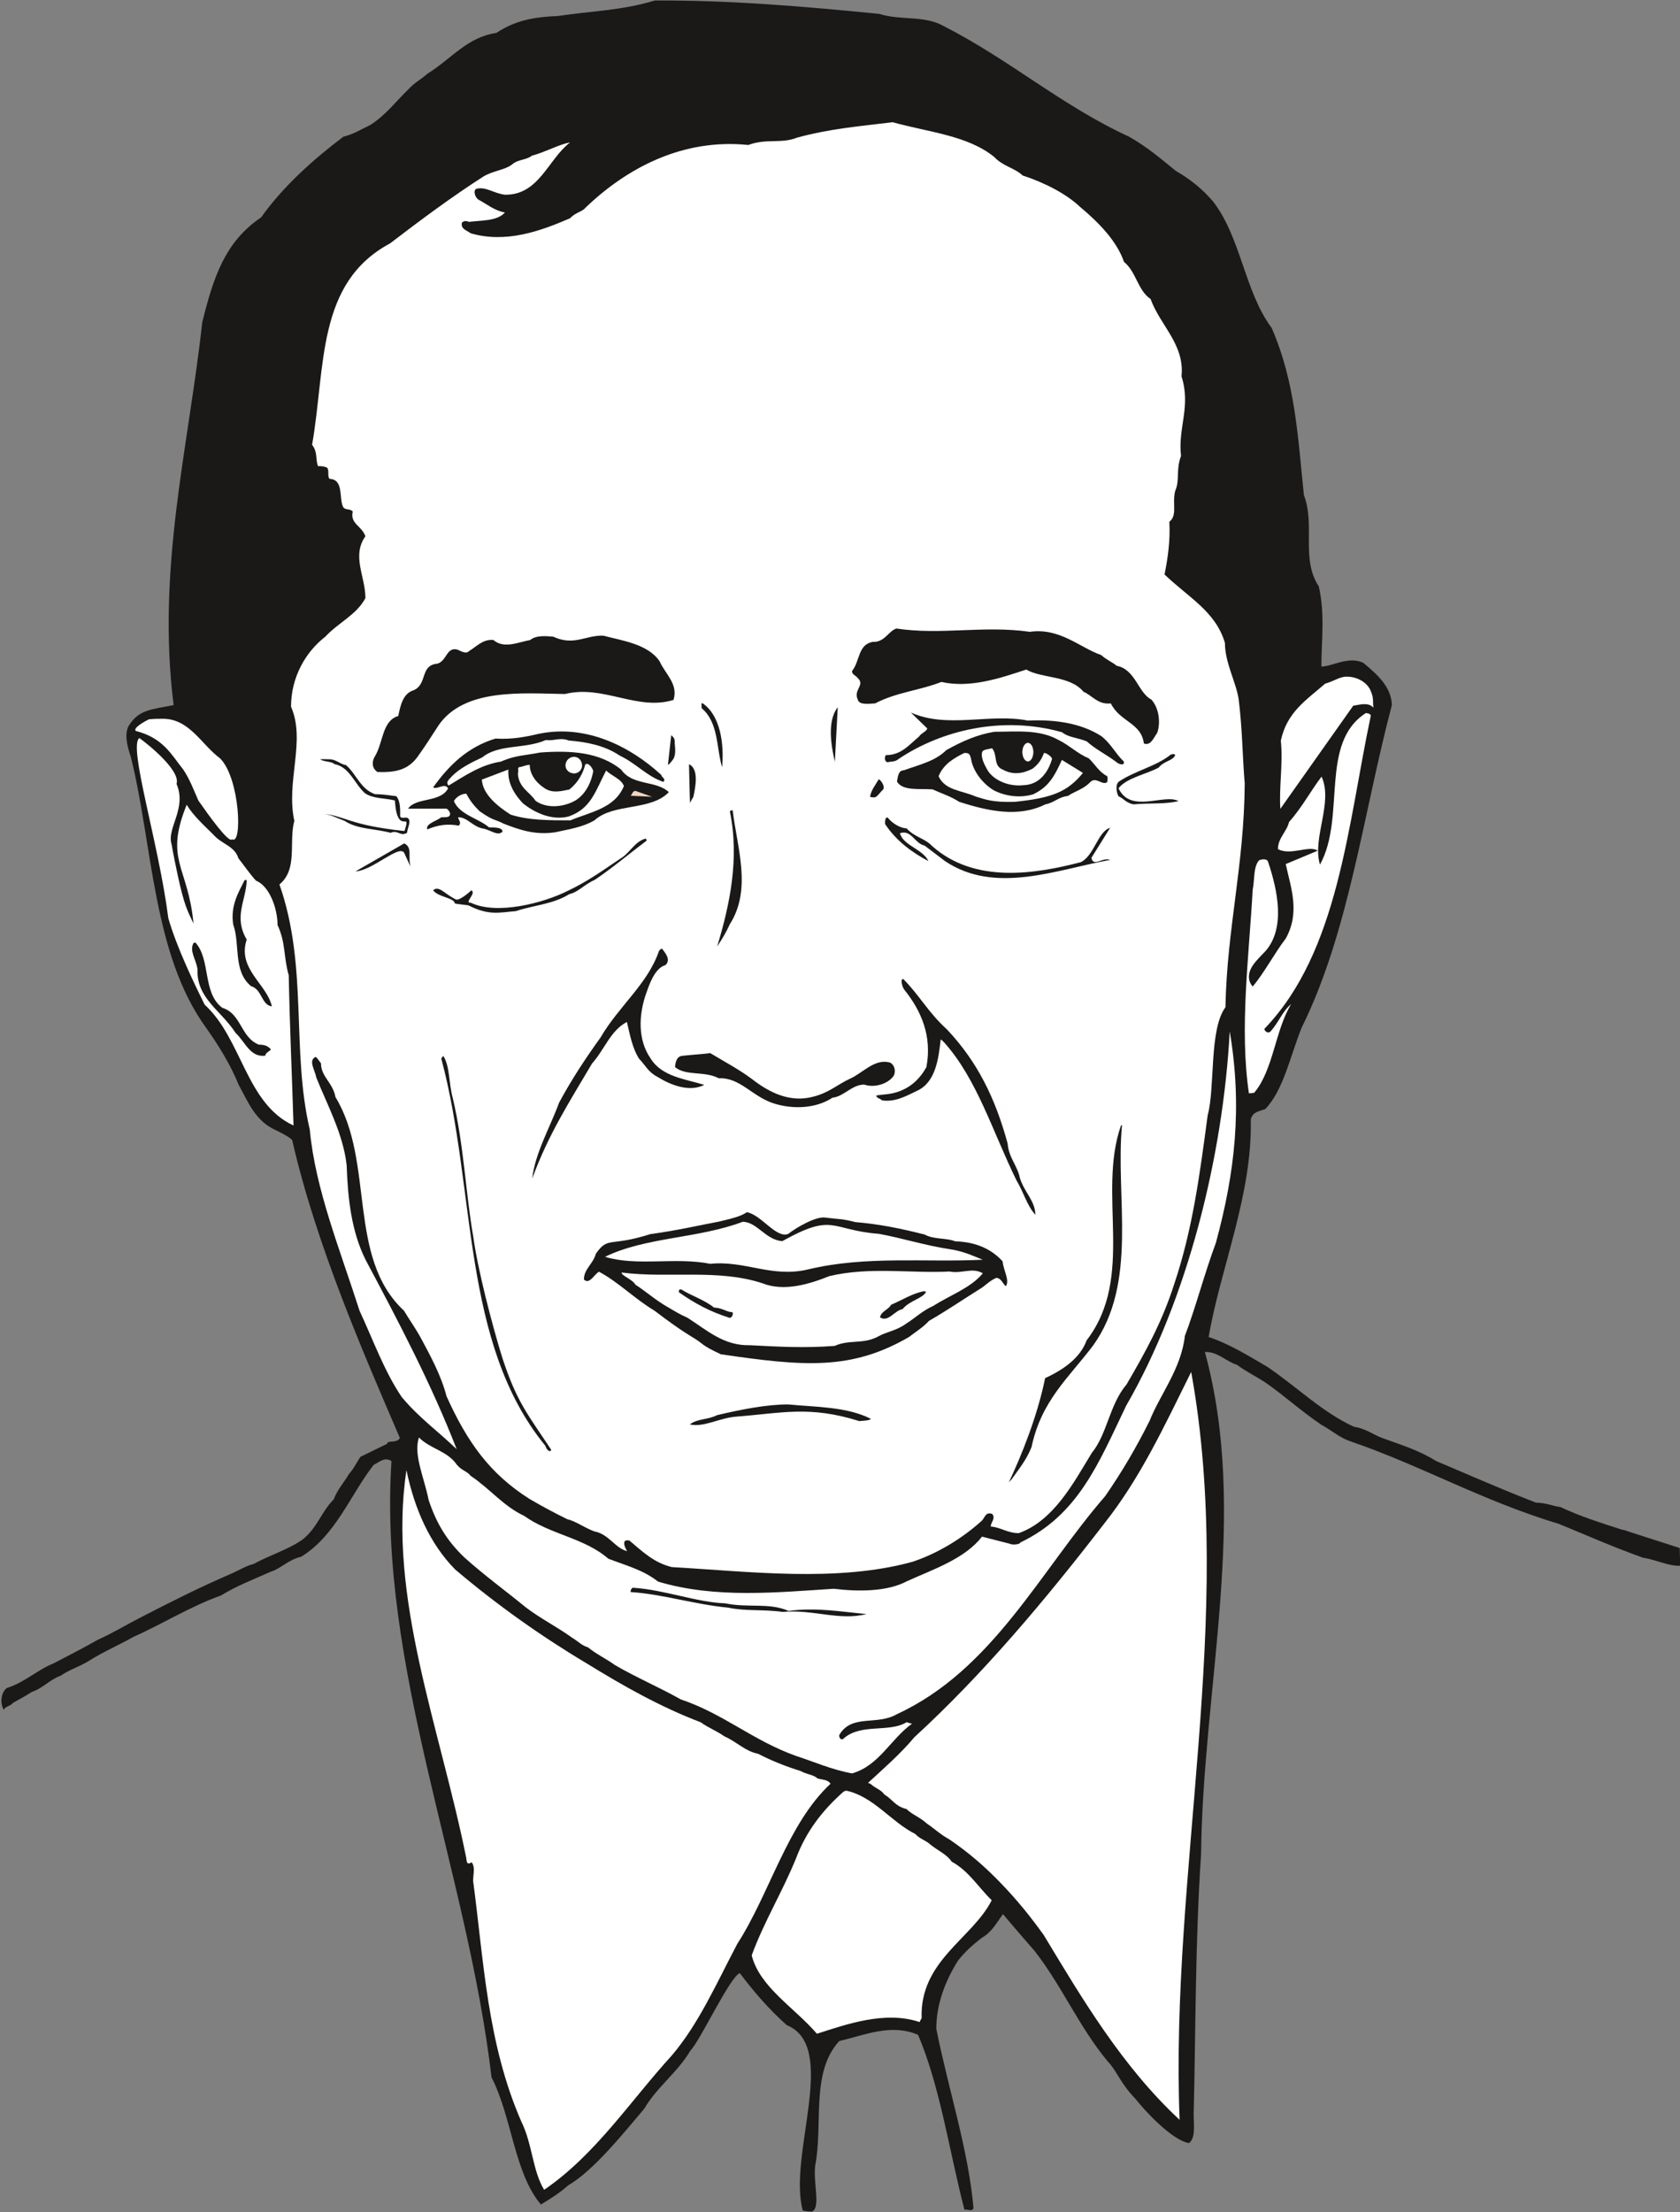
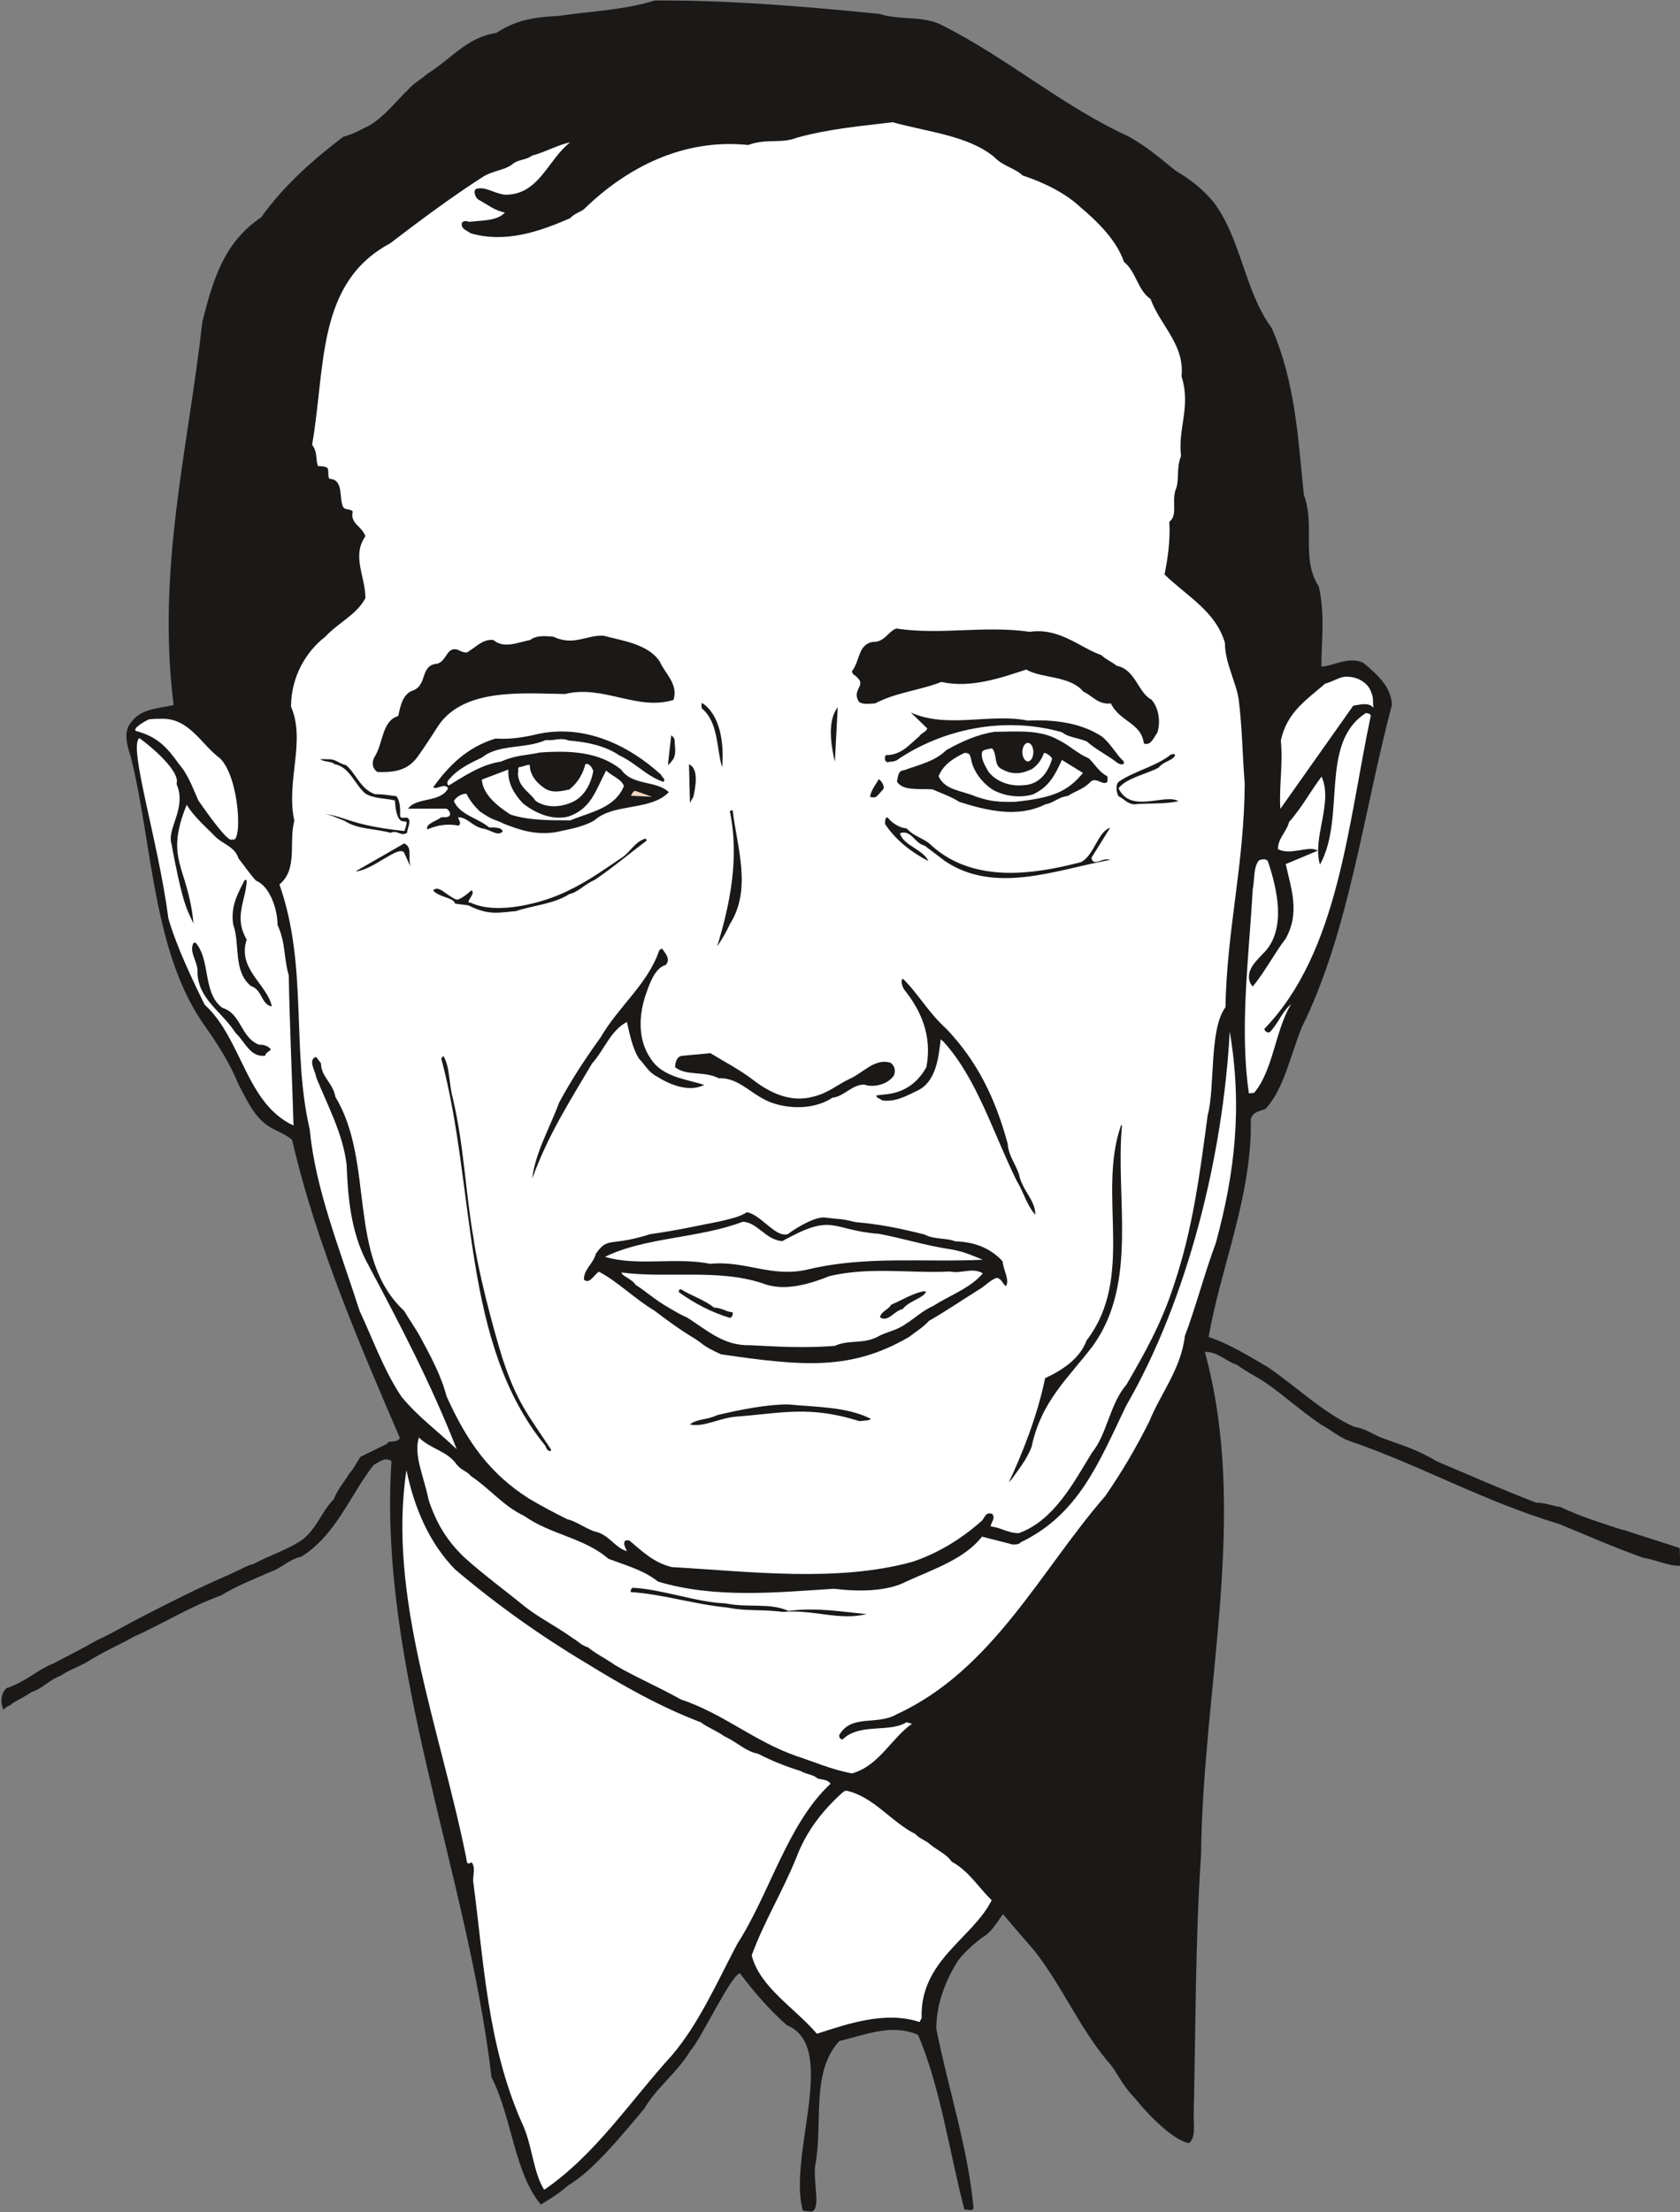
<svg xmlns="http://www.w3.org/2000/svg" xml:space="preserve" width="635.981" height="837.203" fill-rule="evenodd" stroke-linejoin="round" stroke-width="28.222" preserveAspectRatio="xMidYMid" version="1.2" viewBox="0 0 16827 22151">
  <rect x="0" y="0" width="16827" height="22151" fill="#808080" stroke="none" />
  <defs class="ClipPathGroup">
    <clipPath id="a" clipPathUnits="userSpaceOnUse">
      <path d="M0 0h16827v22151H0z" />
    </clipPath>
  </defs>
  <g class="SlideGroup">
    <g class="Slide" clip-path="url(#a)">
      <g class="Page">
        <g class="com.sun.star.drawing.ClosedBezierShape">
          <path fill="none" d="M13 5h16817v22144H13z" class="BoundingBox" />
          <path fill="#1B1918" d="M6559 5c749-4 1481 58 2248 134 218 69 447 11 645 122 663 338 1183 798 1857 1108 187 106 320 223 469 343 158 91 270 188 371 304 282 364 315 900 588 1268 241 551 264 1118 323 1674 116 305-33 637 149 914 64 275 26 551 26 803 107 0 269-107 419-38 150 124 282 246 287 424-287 1084-427 2268-904 3231-112 277-181 625-364 814-64 25-122 25-145 101 17 760-305 1494-422 2182 213 71 406 193 590 300 305 208 549 454 866 599 112 15 209 87 282 112 193 71 359 119 541 231 354 150 663 287 1001 417 97 0 181 38 242 43 203 96 411 160 619 228 21 0 49 13 49 13l528 170 5 178c-117 5-239-61-373-81-300-107-562-224-841-338-775-234-1374-582-2091-828-111-38-182-107-289-165-208-140-368-290-562-424-97-64-199-112-282-176-120-38-193-134-323-129 444 1620-20 3348-38 5029-59 887-53 1737-74 2609 0 104 21 236-48 284-135-20-373-241-536-444-155-160-180-272-277-374-289-348-455-749-729-1102-101-117-228-262-320-373-74 101-112 180-213 238-92 71-173 145-236 226-133 209-219 445-219 684 122 612 320 1204 373 1798-20 38-58 5-91 15-147-561-244-1239-465-1752-266-115-528 0-790 63-289 320-157 828-241 1252-18 181 58 422-33 455-15 0-86-5-91-13-150-556 365-1641-160-1854-188-168-336-343-470-521-97 33-402 686-493 773-127 218-338 368-465 586-193 226-503 617-759 765-92 81-178 134-275 193-266-310-292-882-495-1273-241-2065-1136-4112-1002-6172-71-43-119 10-178 38-233 297-378 706-726 920-130 30-208 122-305 150-173 78-348 144-498 238-310 110-594 290-876 414-157 89-295 145-444 239-97 61-204 92-285 150-117 43-175 124-290 163-73 48-127 73-190 111-33 38-76 31-91 69-38-64-32-170 30-219 183-58 305-182 467-246 165-86 300-155 442-236 163-74 285-150 430-224 309-160 599-305 909-439 86-38 150-79 223-97 178-96 348-144 493-246 150-122 183-272 310-401 43-107 97-160 155-257 53-58 76-117 114-170l267-130c0-40 97 0 127-58-363-846-838-1930-1079-2985-49-43-117-73-161-96-208-91-279-283-375-456-84-208-209-406-326-571-535-734-535-1837-754-2713-38-112-69-236-15-320 101-155 228-155 444-198-172-1369 148-2573 287-3835 112-450 226-803 590-1050 223-314 528-584 823-807 111-28 177-74 269-117 155-97 261-241 383-358 59-66 131-102 189-155 242-150 397-366 691-409 191-127 379-160 620-170 325-49 635-54 968-155Z" />
        </g>
        <g class="com.sun.star.drawing.ClosedBezierShape">
          <path fill="none" d="M1863 165h11238v8598H1863z" class="BoundingBox" />
          <path fill="#1B1918" d="M6632 165c872 0 1786 58 2647 198 203 38 376 127 511 223-13 28-61 5-71 38 106 82 279 107 391 209 107 48 213 124 294 177 214 155 422 252 630 384 120 43 214 107 300 167 198 97 328 272 503 364 231 144 338 368 439 620 44 209 112 392 188 536 122 181 176 412 272 610 145 605 170 1240 203 1829 199 477 183 978 112 1418-112 81-188 165-261 247-135 439 73 967-194 1330-38 8-48 8-68-10 53-287 20-599 38-881-23-531-102-1147-386-1543-58-101-150-145-213-251-49-49-173-16-183-84-5-150 129-295 38-396 73-120 73-285 68-402 54-208 5-386 38-579 6-35 59 0 82-35-66-376-23-798-211-1141-229-160-257-475-480-668-165-372-493-575-803-773-203-74-363-165-482-282-127-58-219-140-336-188-96-58-231-48-304-102-135 0-247-73-343-68-219-23-460 15-653 68-231 77-407 125-633 150-326 5-592 38-892 69-107 28-213 38-305 56-269 112-381 335-648 437-81 81-198 144-289 208-132 91-320 140-465 173-76 0-130 30-188 0 135-38 305-71 386-188-33-82-155 0-231-49 198 23 358-170 467-304 46-183 165-231 282-315 112-38 209-76 305-125 33-25 71-30 71-58-13-26-18-38-18-38-342 23-668 178-967 305-117 43-209 86-315 139-130 38-231 120-338 178-295 150-480 373-744 547-160 155-379 287-496 465-81 107-124 229-216 325-15 188-5 358-58 521 28 305-107 581-69 853 31 92 39 150 69 226 28 16 86-15 97 43 5 69 43 107 96 92 64 74-43 228 38 292 36 33 64-20 97 28l40 155c23 20 56-20 87 0-188 178 58 416-31 609-96 125-231 199-322 310-117 97-193 237-290 329-229 417 61 871-94 1311 15 198 31 373-18 561-25 97 33 229-58 267-53 23-92 0-102-16-391-279 10-919-343-1193-144-127-266-219-396-338-20-257 13-513-5-748-106-579 28-1130 102-1697 48-716 81-1437 358-2103 236-272 467-466 653-742 114-87 208-178 309-270 92-111 242-144 343-228 125-49 188-102 270-178 68-79 132-132 208-208 58-16 74-54 96-64 155-101 320-208 432-338 97-73 247-78 333-150 170-78 320-116 493-175 325-23 635-38 934-106 77-33 140-6 199-33Z" />
        </g>
        <g class="com.sun.star.drawing.ClosedBezierShape">
-           <path fill="none" d="M4180 10328h8202v7432H4180z" class="BoundingBox" />
          <path fill="#FFF" d="M12317 10328c127 754 54 1412-139 2119-112 300-209 668-310 930-38 332-247 584-353 850-140 280-275 508-445 755-647 744-1127 1741-2085 2183-203 119-455-5-579 210-5 21 18 64 48 31 173-150 455-53 627-160 26 10 54 15 54 15-216 155-328 419-600 498-208-38-382-117-562-175-434-155-719-419-1156-567-221-124-449-221-658-343-91-66-182-106-269-177-68-21-96-59-160-97-155-112-315-190-465-305-208-170-416-321-614-499-173-165-280-340-358-576-44-224-154-450-97-625 117 117 282 132 379 272 53 63 101 63 139 112 193 129 328 304 536 401 262 188 600 218 843 429 193 74 348 112 498 229 574 173 1199 107 1761 72 247 30 536 30 735-77 271-122 576-224 749-445l277 71c33 16 106 5 106-12 580-277 783-790 1060-1369 619-1070 972-2508 1038-3750Z" />
        </g>
        <g class="com.sun.star.drawing.ClosedBezierShape">
          <path fill="none" d="M2799 1224h9669v14540H2799z" class="BoundingBox" />
          <path fill="#FFF" d="M12274 10087c-165 221-102 807-178 1082-79 591-150 1139-335 1690-125 391-295 691-478 1006-170 198-193 497-348 685-185 305-383 679-731 803-112 0-188-61-280-66-5-36 54-84 13-127-71-23-71 43-109 74-198 177-437 322-689 406-754 208-1634 97-2409 53-182-43-299-160-426-266-23-5-38 0-38 0-33 20 0 81 15 106-122-30-180-170-330-198-110-43-183-101-270-122-144-71-251-129-378-203-396-251-622-566-831-1029-53-208-165-411-256-581-59-107-112-178-170-275-574-533-290-1486-686-2139-26-145-145-203-145-338-25-31-35-53-53-64-79 33-5 135 5 204 114 284 269 566 305 878 12 341 48 669 193 956 327 613 658 1243 909 1890-191-183-378-315-551-523-175-259-287-574-422-864-193-604-444-1220-498-1812-188-802-15-1633-304-2456 187-155 91-421 149-637-86-397 117-798-33-1143 0-300 150-552 343-701 135-145 310-216 402-386 0-219-140-422 0-620-39-107-155-125-127-247-23-33-77-10-97-48-43-86 10-273-135-280-25-26 0-84-25-112-33-15-61-15-91-15-28-76 0-135-59-214 137-782 41-1620 780-2016 310-237 620-468 937-671 97-58 208-63 282-117 66-58 140-43 203-91 135-36 280-117 381-132-221 170-310 528-652 523-117-15-193-86-290-58-30 25-5 86 23 106 89 48 165 112 267 130-77 89-247 78-359 94-38-16-58-5-71 7-15 64 43 74 87 107 348 102 691-18 995-150 54-58 122-66 150-101 417-402 978-701 1636-633 179-68 334-10 489-74 337-91 630-114 957-154 363 101 750 132 1016 347 87 94 209 112 285 186 218 71 437 183 576 315 188 157 369 343 440 551 122 97 137 285 266 371 97 267 343 455 310 775 97 304-38 513-5 797-53 140-10 241-58 349-33 122 25 247-59 310 11 193-17 373-48 528 241 231 513 371 605 686 0 198 111 391 137 561 38 300 38 572 61 846-5 818-178 1451-193 2241Z" />
        </g>
        <g class="com.sun.star.drawing.ClosedBezierShape">
          <path fill="none" d="M8534 6294h3076v1158H8534z" class="BoundingBox" />
          <path fill="#1B1918" d="M8978 6294c446 68 872-33 1337 33 300-43 503 160 715 233 53 48 112 71 155 107 190 38 213 270 348 339 84 96 89 246 58 332-38 54-66 133-134 107-26-208-237-213-331-401-129 15-188-81-274-117-136-164-418-131-573-222-261 86-561 189-850 124-215 85-451 103-664 215-77 5-160 15-173-38-48-97 76-146 0-215-25-33-58-33-58-71 81-101 58-266 208-292 119 5 155-107 236-134Z" />
        </g>
        <g class="com.sun.star.drawing.ClosedBezierShape">
          <path fill="none" d="M3732 6365h3026v1368H3732z" class="BoundingBox" />
          <path fill="#1B1918" d="M6045 6366c176 48 445 81 562 257 58 129 188 226 139 386-363 113-706-155-1087-59-428-7-1012-61-1268 316-69 107-127 198-203 305-102 145-234 165-407 160-57-38-57-101-30-150 89-139 73-363 238-411 23-112 49-227 155-258 140-63 61-251 237-266 96-28 91-173 203-140 38 20 91 43 112 15 81-48 139-122 246-112 107 92 251 21 369 0 61-52 173-38 231-33 209 97 328-19 503-10Z" />
        </g>
        <g class="com.sun.star.drawing.ClosedBezierShape">
          <path fill="none" d="M8670 6384h2848v914H8670z" class="BoundingBox" />
          <path fill="#1B1918" d="M9096 6386c279 116 599-43 871 10 209 10 339 91 527 23 228 30 348 165 543 256 87 102 231 97 270 220 73 134 223 231 208 401-112-122-247-175-333-343-320-84-625-331-993-316-131 74-227 58-354 97-353 25-681 63-1006 181-71 18-86 66-155 56-22-66 74-159 0-232-4-16 0-38 0-38 36 17 59-36 53-59 0-58-53-63-33-91l402-165Z" />
        </g>
        <g class="com.sun.star.drawing.ClosedBezierShape">
          <path fill="none" d="M3840 6467h2800v1168H3840z" class="BoundingBox" />
          <path fill="#1B1918" d="M6060 6467c122 0 214 86 354 86 68 58 91 117 154 170 33 92 97 194 59 268-132-26-272-21-401-102-341 13-684-68-1028-30-208 30-373 10-546 78-373 115-391 591-716 697-48-10-86 11-96-10l96-188c-15-48-15-107 15-161 76-15 150-38 150-106-15-69 0-140 53-155 82-44 168-77 193-160 0-33-15-77 6-87 76-44 155-82 226-161 58 5 96 36 144 0 69-53 148-119 234-96 301 73 557-91 852 0 97-38 188-43 251-43Z" />
        </g>
        <g class="com.sun.star.drawing.ClosedBezierShape">
          <path fill="none" d="M12820 6776h938v1325h-938z" class="BoundingBox" />
          <path fill="#FFF" d="M13467 6777c122-9 237 59 267 155 28 64 13 102 23 155-53-58-135-30-203-20l-730 1033c-14-223 28-450 5-684 61-284 251-402 444-570 88-25 126-58 194-69Z" />
        </g>
        <g class="com.sun.star.drawing.ClosedBezierShape">
-           <path fill="none" d="M7026 7042h214v642h-214z" class="BoundingBox" />
          <path fill="#1B1918" d="M7038 7043c177 122 216 403 195 640-59-189-33-446-205-591 0-38-9-53 10-49Z" />
        </g>
        <g class="com.sun.star.drawing.ClosedBezierShape">
          <path fill="none" d="M8322 7082h71v548h-71z" class="BoundingBox" />
          <path fill="#1B1918" d="m8391 7082-29 547c-37-160-80-408 29-547Z" />
        </g>
        <g class="com.sun.star.drawing.ClosedBezierShape">
          <path fill="none" d="M12467 7140h1264v3809h-1264z" class="BoundingBox" />
          <path fill="#FFF" d="M13682 7140c20 5 43 5 48 27-231 1090-321 2364-1066 3136 0 20 31 48 58 30 88-96 123-208 210-277-161 262-177 658-370 887-22 5-53 5-53 5-95-650 0-1356 38-2038 21-102 5-229 64-295 38-15 84-15 91 18 98 292 171 659-23 887-91 97-193 183-165 300 10 28 15 38 33 59 117-138 224-343 331-480 145-262 54-499 0-746l320-134c-83-59-271 53-398-16 0-111 89-175 111-271 133-150 224-323 326-455 119 262-97 615-16 881 263-475-10-1219 461-1518Z" />
        </g>
        <g class="com.sun.star.drawing.ClosedBezierShape">
          <path fill="none" d="M1371 7391h1571v3881H1371z" class="BoundingBox" />
          <path fill="#FFF" d="M1396 7391c-115 78 193 1044 290 1804 82 287 252 640 364 866 376 344 412 989 890 1210-15-488-38-997-48-1505-53-182-28-320-112-503 0-165-81-391-216-444-59-64-118-150-176-224-38-124-165-139-251-237-92-91-204-193-267-299-227 557 15 615 68 1189-58-124-91-172-160-493-49-231-49-246-59-299-53-161 156-359 49-606 43-129-270-386-372-459Z" />
        </g>
        <g class="com.sun.star.drawing.ClosedBezierShape">
          <path fill="none" d="M1355 7198h1032v1213H1355z" class="BoundingBox" />
          <path fill="#FFF" d="M1361 7320c277 71 358 242 475 387 64 96 102 198 151 310 101 145 309 435 337 387 107 68 79-611-119-809-191-141-310-406-588-397-33 0-71 0-124 5-59 28-164 91-132 117Z" />
        </g>
        <g class="com.sun.star.drawing.ClosedBezierShape">
          <path fill="none" d="M6690 7363h74v297h-74z" class="BoundingBox" />
          <path fill="#1B1918" d="M6723 7363c11 10 28 20 34 48 0 69 25 151-28 210-17 23-27 33-39 38l33-296Z" />
        </g>
        <g class="com.sun.star.drawing.ClosedBezierShape">
          <path fill="none" d="M11183 7550h623v506h-623z" class="BoundingBox" />
          <path fill="#1B1918" d="m11760 7551 11 10c-21 58-112 58-165 125-112 64-322 102-403 208 122 258 456 50 601 128-125 33-295 18-451 33-76-15-96-58-150-81-20-35-37-123 10-151 160-106 372-151 514-267 23-5 33-5 33-5Z" />
        </g>
        <g class="com.sun.star.drawing.ClosedBezierShape">
          <path fill="none" d="M3205 7602h897v752h-897z" class="BoundingBox" />
          <path fill="#1B1918" d="M3311 7604c59 5 97 48 155 58 102 87 145 242 291 291 91 0 160 15 213 20 43 53 38 140 38 204 15 23 43 5 74 13 43 30 0 94-5 150-69 40-92-33-165 0-155-43-329-33-461-120-81-30-130-59-203-69 208 21 256 113 803 171 74-219-71 64-96-306-97-25-216-15-300-73-103-92-156-266-306-291-23-28-96-20-144-48 38-4 86 0 106 0Z" />
        </g>
        <g class="com.sun.star.drawing.ClosedBezierShape">
          <path fill="none" d="M6901 7653h70v388h-70z" class="BoundingBox" />
          <path fill="#1B1918" d="M6901 7653c103 48 64 232 44 326-17 28-24 43-34 61-5-125-5-233-10-387Z" />
        </g>
        <g class="com.sun.star.drawing.ClosedBezierShape">
          <path fill="none" d="M8715 7802h138v185h-138z" class="BoundingBox" />
          <path fill="#1B1918" d="M8802 7803c21 10 64 69 44 102-39 39-44 54-72 75-15 7-32 7-59 0 5-60 59-128 87-177Z" />
        </g>
        <g class="com.sun.star.drawing.ClosedBezierShape">
          <path fill="none" d="M7183 8113h248v1366h-248z" class="BoundingBox" />
          <path fill="#1B1918" d="M7338 8113c45 374 195 793-28 1142-40 89-79 150-127 223 127-417 225-882 127-1355 18-10 28-10 28-10Z" />
        </g>
        <g class="com.sun.star.drawing.ClosedBezierShape">
          <path fill="none" d="M8865 8186h2255v609H8865z" class="BoundingBox" />
          <path fill="#1B1918" d="M8892 8188c44 58 130 107 188 107 84 92 181 97 257 178 428 380 1037 278 1488 161 134-64 173-311 294-344l-187 300c17 98 114-10 187 21-535 97-1151 350-1654 12-65-48-161-124-204-155-102-22-132-163-247-124 33 124 231 160 285 279-155-81-320-198-434-371 0-31 0-73 27-64Z" />
        </g>
        <g class="com.sun.star.drawing.ClosedBezierShape">
          <path fill="none" d="M4338 8397h2141v745H4338z" class="BoundingBox" />
          <path fill="#1B1918" d="m6468 8397 10 20c-165 124-343 274-518 392-108 48-166 124-258 145-160 101-363 112-535 170-166 13-267 48-476-58-82-11-145-16-135-21-15-58-160-58-218-129 58-54 116 38 228 91 33 15 125-63 155-91 56 28-79 129-5 124 265 127 735 0 971-119 203-97 342-199 524-321 102-59 140-170 257-203Z" />
        </g>
        <g class="com.sun.star.drawing.ClosedBezierShape">
          <path fill="none" d="M3561 8446h553v281h-553z" class="BoundingBox" />
          <path fill="#1B1918" d="M4049 8446c87 43 33 134 64 232-21-38-21-44-64-136-48-91-316 176-488 184l488-280Z" />
        </g>
        <g class="com.sun.star.drawing.ClosedBezierShape">
          <path fill="none" d="M2330 8812h395v1267h-395z" class="BoundingBox" />
          <path fill="#1B1918" d="M2471 8814c-5 203-135 364 0 595-97 295 204 446 252 669-107-15-96-170-209-203-183-151-107-423-178-616-30-189 53-323 114-445 10-4 21 0 21 0Z" />
        </g>
        <g class="com.sun.star.drawing.ClosedBezierShape">
          <path fill="none" d="M1924 9439h792v1136h-792z" class="BoundingBox" />
          <path fill="#1B1918" d="M1958 9439c155 175 68 502 268 653 193 59 182 295 366 369 64 0 94 17 122 48-20 23-53 33-58 63-151 18-199-137-296-228-150-231-392-344-382-639-15-101-83-180-40-261 10-5 20-5 20-5Z" />
        </g>
        <g class="com.sun.star.drawing.ClosedBezierShape">
          <path fill="none" d="M5331 9500h1724v2303H5331z" class="BoundingBox" />
          <path fill="#1B1918" d="M6632 9500c20 33 96 106 33 165-114 28-173 231-188 269-86 234-86 485 38 663 112 186 353 209 539 267-150 77-341 0-470-81-92-48-117-112-183-181-69-107-94-252-122-368-166 88-220 271-349 416-224 380-439 712-599 1152 27-252 182-521 269-760 127-236 266-445 416-654 182-312 471-535 583-861 13-27 33-27 33-27Z" />
        </g>
        <g class="com.sun.star.drawing.ClosedBezierShape">
          <path fill="none" d="M8776 9804h1595v2363H8776z" class="BoundingBox" />
          <path fill="#1B1918" d="M9047 9804c156 155 253 338 436 503 304 321 485 686 610 1146 10 138 97 220 122 342 43 144 155 231 155 370-86-96-117-226-188-343-235-476-395-1017-727-1385-16-18-33-28-33-28-21 188-49 427-234 513-113 54-222 117-354 97-18-20-53-20-58-48 53-11 137-11 203-33 137-41 234-133 300-252 59-316-55-567-222-776-20-25-43-110-10-106Z" />
        </g>
        <g class="com.sun.star.drawing.ClosedBezierShape">
          <path fill="none" d="M6760 10546h2204v543H6760z" class="BoundingBox" />
          <path fill="#1B1918" d="M7114 10546c134 81 294 166 421 262 173 135 382 237 611 174 157-39 241-121 366-179 132-58 251-209 406-161 53 33 53 103 30 136-63 83-198 116-292 83-124 0-205 121-317 131-170 112-401 117-588 58-216-68-338-262-551-252-145-76-328-20-439-112 5-59 20-107 73-113 109-12 206-17 280-27Z" />
        </g>
        <g class="com.sun.star.drawing.ClosedBezierShape">
          <path fill="none" d="M4420 10574h1102v3959H4420z" class="BoundingBox" />
          <path fill="#1B1918" d="M4440 10574c68 106 53 271 96 426 112 478 127 944 205 1388 43 320 187 876 289 1205 145 445 253 566 491 925-10 33-48 0-58-39-848-1037-689-2556-1043-3878 10-17 20-27 20-27Z" />
        </g>
        <g class="com.sun.star.drawing.ClosedBezierShape">
          <path fill="none" d="M10104 11267h1136v3579h-1136z" class="BoundingBox" />
          <path fill="#1B1918" d="M11238 11270c-68 716 165 1572-290 2205-247 326-518 552-616 1016-53 133-127 219-198 321-15 15-30 33-30 33 127-267 288-668 364-1044 170-79 348-193 416-379 489-638 103-1461 344-2152 5-4 10 0 10 0Z" />
        </g>
        <g class="com.sun.star.drawing.ClosedBezierShape">
          <path fill="none" d="M5849 12139h4241v1513H5849z" class="BoundingBox" />
          <path fill="#1B1918" d="M7480 12139c145 25 292 264 414 218 77-61 285-185 381-163 140 18 150 8 292 44 254 22 460 66 692 124 99 53 211 31 310 69 198 5 358 73 473 200 10 97 73 188 33 249-33-23-41-76-94-84-74 31-109 79-173 116-170 106-330 216-503 315-56 63-142 116-201 162-577 335-1050 295-1883 173-200-92-175-104-264-158-146-88-268-177-402-279-203-122-363-288-556-390-51 31-94 130-150 79-4-101 94-160 119-259 125-178 137-66 544-196 287-40 488-88 694-127 102-25 213-48 274-93Z" />
        </g>
        <g class="com.sun.star.drawing.ClosedBezierShape">
          <path fill="none" d="M6059 12235h3785v503H6059z" class="BoundingBox" />
          <path fill="#FFF" d="M7439 12235c145 2 228 181 396 194 522-290 476-111 971-73 249 47 457 116 722 156 129 21 218 64 315 103-572 28-1169-42-1745 96-367 89-634-91-984-55-348-70-729 28-1054-70 401-198 937-183 1379-351Z" />
        </g>
        <g class="com.sun.star.drawing.ClosedBezierShape">
          <path fill="none" d="M6226 12724h3620v767H6226z" class="BoundingBox" />
          <path fill="#FFF" d="M6226 12743c469 61 967-40 1414 109 214 84 466 8 667-73 406-96 813-26 1204-46 124 25 226-45 333 18-122 147-323 216-498 327-110 50-176 118-270 177-99 73-193 78-287 132-147 76-284 25-429 91-310 23-557 8-849-7-262 7-429-150-625-275-76-33-132-68-198-107-122-69-216-155-323-224-35-58-141-89-139-122Z" />
        </g>
        <g class="com.sun.star.drawing.ClosedBezierShape">
          <path fill="none" d="M6800 12912h541v287h-541z" class="BoundingBox" />
          <path fill="#1B1918" d="M6825 12913c89 58 236 106 326 181 86 3 132 48 186 46 5 10 7 45-26 58-201-63-356-148-511-257 0-21-2-32 25-28Z" />
        </g>
        <g class="com.sun.star.drawing.ClosedBezierShape">
          <path fill="none" d="M8814 12931h462v276h-462z" class="BoundingBox" />
          <path fill="#1B1918" d="M9247 12931c5 0 21 0 28 5-25 64-168 89-234 173-84 16-144 136-227 83 12-62 88-78 111-126 123-53 204-108 322-135Z" />
        </g>
        <g class="com.sun.star.drawing.ClosedBezierShape">
          <path fill="none" d="M8694 13739h3395v7491H8694z" class="BoundingBox" />
-           <path fill="#FFF" d="M11931 13739c445 2452-213 5017-116 7489-574-533-977-1214-1360-1849-135-189-270-354-424-514-166-173-321-307-520-444-91-49-149-107-228-160-71-66-145-87-203-145-115-28-140-97-221-145-39-53-92-63-132-101-13-11-33-16-33-16 139-129 325-289 464-457 687-630 1312-1374 1906-2145 359-454 596-967 867-1513Z" />
        </g>
        <g class="com.sun.star.drawing.ClosedBezierShape">
          <path fill="none" d="M6908 14064h1817v208H6908z" class="BoundingBox" />
          <path fill="#1B1918" d="M7895 14064c267 27 585 20 829 145-20 17-63 17-117 22-499-157-775-80-1230-45-174 13-329 111-468 78 81-60 177-44 274-93 252-59 499-107 712-107Z" />
        </g>
        <g class="com.sun.star.drawing.ClosedBezierShape">
          <path fill="none" d="M4030 14722h4291v7208H4030z" class="BoundingBox" />
          <path fill="#FFF" d="M4071 14722c81 391 236 739 488 995 416 353 861 668 1310 936 375 231 743 439 1149 594 82 59 163 87 236 140 130 58 209 150 338 175 137 71 287 130 427 173 64 36 130 36 168 74 53 15 101 10 132 53-432 401-610 1102-935 1605-211 402-386 799-653 1114-419 459-765 995-1281 1348-117-193-117-459-229-685-342-785-375-1607-482-2407 0-76 23-139-15-188-49 31-49-5-54-43-261-1300-791-2617-599-3884Z" />
        </g>
        <g class="com.sun.star.drawing.ClosedBezierShape">
          <path fill="none" d="M6316 15900h2363v288H6316z" class="BoundingBox" />
          <path fill="#1B1918" d="M6345 15900c309 20 633 146 920 156 231 48 439-10 633 76 282-38 539 10 780 31-266 71-533-49-839-21-193-28-366-5-546-43-343-33-659-136-976-156-4-10 7-47 28-43Z" />
        </g>
        <g class="com.sun.star.drawing.ClosedBezierShape">
          <path fill="none" d="M7529 17932h2405v2435H7529z" class="BoundingBox" />
          <path fill="#FFF" d="M8477 17932c272 58 450 314 691 434 43 48 112 68 145 101 84 69 171 102 219 176 170 91 267 256 401 386-193 384-722 605-702 1182-15 23-20 38-20 38-348-117-739 25-1029 117-224-262-572-465-653-785 124-338 304-628 444-971 102-272 268-485 476-668 18-10 28-10 28-10Z" />
        </g>
        <g class="com.sun.star.drawing.ClosedBezierShape">
          <path fill="none" d="M4087 7325h2613v1022H4087z" class="BoundingBox" />
          <path fill="#1B1918" d="M5398 7348c470-96 909 122 1224 411 11 33 49 38 23 71-167-56-269-183-439-264-150-102-338-137-508-150-92-35-135 5-231-5-210 92-471 38-636 173-125 58-226 112-300 185-33 38-71 61-38 98 155-93 320-209 523-240 150-66 247-61 392-91 310-23 595-5 813 170 114 166 353 106 478 227-183 190-552 107-745 282-122 71-266 91-391 119-199 31-359-23-519-86-91-48-96-23-241-125-54-53-97-106-132-175-49 0-102 33-125 74 59 139 247 172 353 264 64 0 130 0 135 41-48 53-125-21-203-31-102-23-150-112-242-112 0 26 39 54 5 84-106-20-203-10-314 38-23-58 101-86 139-122 41 0 59 0 74-7 33-21 5-64-20-79h-386c81-117 325-58 401-203-33-60-107 15-150-10 160-222 343-403 625-489 162 10 294-15 435-48Z" />
        </g>
        <g class="com.sun.star.drawing.ClosedBezierShape">
          <path fill="none" d="M5187 7649h756v426h-756z" class="BoundingBox" />
          <path fill="#FFF" d="M5204 7681c26 0 64-22 102-22 0 86 53 171 145 232 83 58 176 30 252 15 94-76 137-166 160-253 36-19 74 44 79 69-26 146-102 259-203 307-127 61-278 61-375-10-63-93-165-128-177-269 12-48-10-58 17-69Z" />
        </g>
        <g class="com.sun.star.drawing.ClosedBezierShape">
          <path fill="none" d="M4826 7706h1424v510H4826z" class="BoundingBox" />
          <path fill="#FFF" d="M5092 7706c-10 140 64 252 145 338 135 108 301 171 456 133 228-78 271-257 378-461 53 53 155 86 178 156-92 222-328 257-536 343-214 0-423 0-600-58-127-82-277-199-287-350l266-101Z" />
        </g>
        <g class="com.sun.star.drawing.ClosedBezierShape">
          <path fill="none" d="M5664 7579h168v167h-168z" class="BoundingBox" />
-           <path fill="#FFF" d="M5751 7579c43 0 79 38 79 87 0 43-36 79-79 79-49 0-87-36-87-79 0-49 38-87 87-87Z" />
        </g>
        <g class="com.sun.star.drawing.ClosedBezierShape">
          <path fill="none" d="M6317 7920h215v60h-215z" class="BoundingBox" />
          <path fill="#F1D6BF" d="m6365 7920 166 59-214-10c15-15 20-49 48-49Z" />
        </g>
        <g class="com.sun.star.drawing.ClosedBezierShape">
          <path fill="none" d="M8863 7135h2396v521H8863z" class="BoundingBox" />
          <path fill="#1B1918" d="M9123 7135c365 165 794 5 1172 81 270-13 532 25 735 155 97 74 150 186 224 252 18 48-43 31-64 15-96-76-218-134-304-213-92-39-183-39-248-92-604-171-1215-16-1637 267-38 33-76 23-109 33-25 0-39-38-20-71 155 0 231-101 333-186 25-38 73-48 83-81l-165-160Z" />
        </g>
        <g class="com.sun.star.drawing.ClosedBezierShape">
          <path fill="none" d="M8984 7325h2111v807H8984z" class="BoundingBox" />
          <path fill="#1B1918" d="M9961 7328c215 0 446-27 639 81 117 58 190 137 305 185 63 59 101 136 185 179 5 21 5 26 0 59-48 38-112-59-170 0-69 73-155 91-224 139-96 10-139 69-226 84-271 135-577 66-862-25-91-59-175-82-266-125-135-10-300 18-358-78 10-54 15-113 68-113 170-61 315-92 427-203 157-87 307-155 482-183Z" />
        </g>
        <g class="com.sun.star.drawing.ClosedBezierShape">
-           <path fill="none" d="M9834 7493h705v374h-705z" class="BoundingBox" />
          <path fill="#FFF" d="M9936 7493c58 63 10 176 108 214 106 58 208 38 299-10 65-49 93-102 113-156 23-5 81 38 81 59-38 135-129 258-285 263-160 18-311-59-364-156-33-59-68-128-49-181 16-23 64-23 97-33Z" />
        </g>
        <g class="com.sun.star.drawing.ClosedBezierShape">
          <path fill="none" d="M9401 7540h1447v492H9401z" class="BoundingBox" />
          <path fill="#FFF" d="M9657 7541c48-4 58 11 69 59 22 134 129 257 231 316 122 61 267 76 392 38 155-74 213-181 287-344l211 130c-158 194-318 252-686 290-225 5-286-23-387-53-137-61-310-61-373-204 53-130 170-188 256-232Z" />
        </g>
        <g class="com.sun.star.drawing.ClosedBezierShape">
          <path fill="none" d="M10232 7431h127v203h-127z" class="BoundingBox" />
          <path fill="#FFF" d="M10295 7435c34 0 59 43 59 96 0 54-25 98-59 98-32 0-59-44-59-98 0-53 27-96 59-96Z" />
          <path fill="none" stroke="#1B1918" stroke-linejoin="miter" stroke-width="8" d="M10295 7435c34 0 59 43 59 96 0 54-25 98-59 98-32 0-59-44-59-98 0-53 27-96 59-96Z" />
        </g>
      </g>
    </g>
  </g>
</svg>